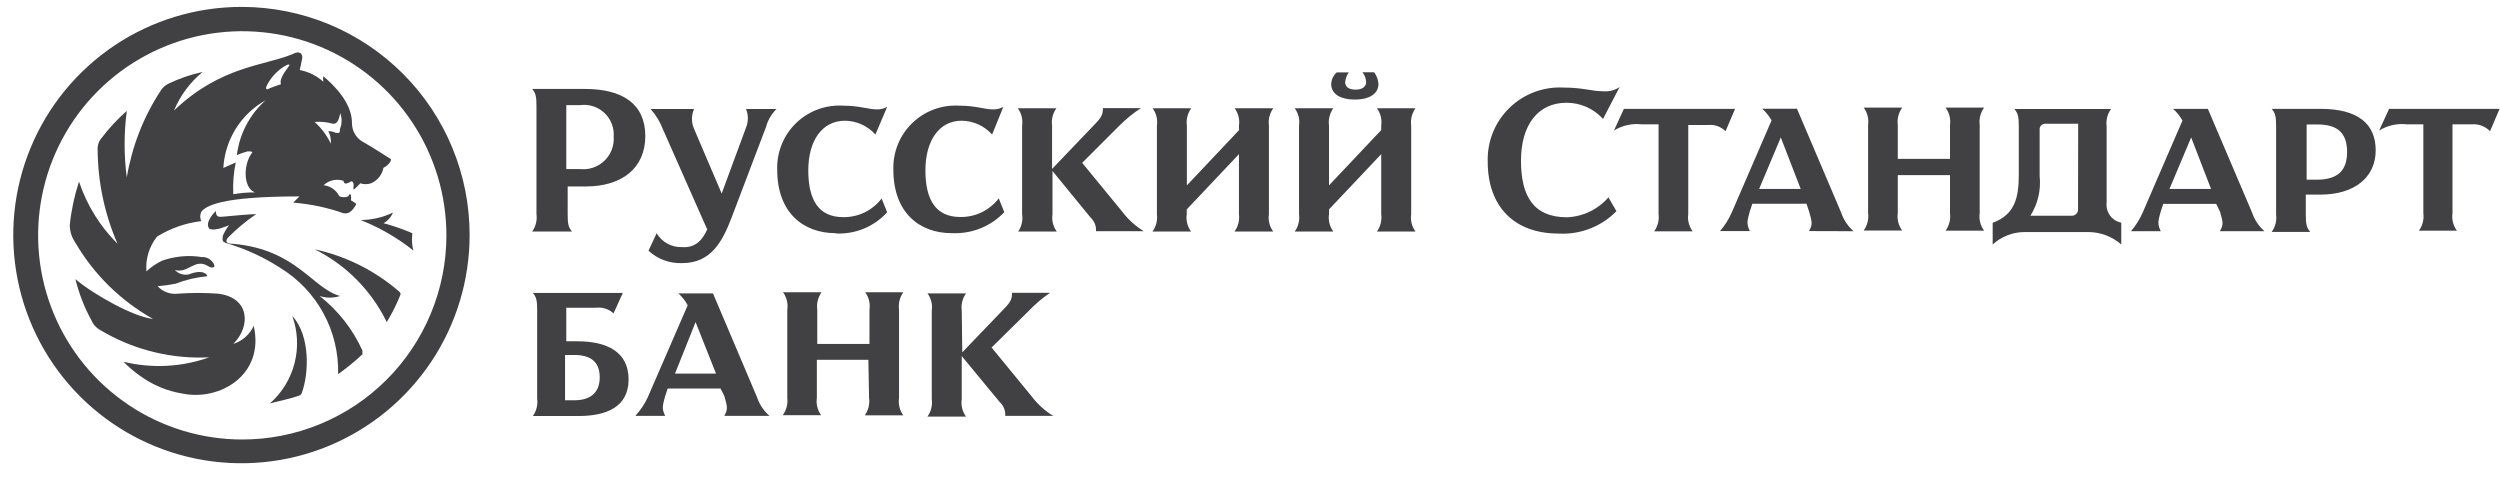
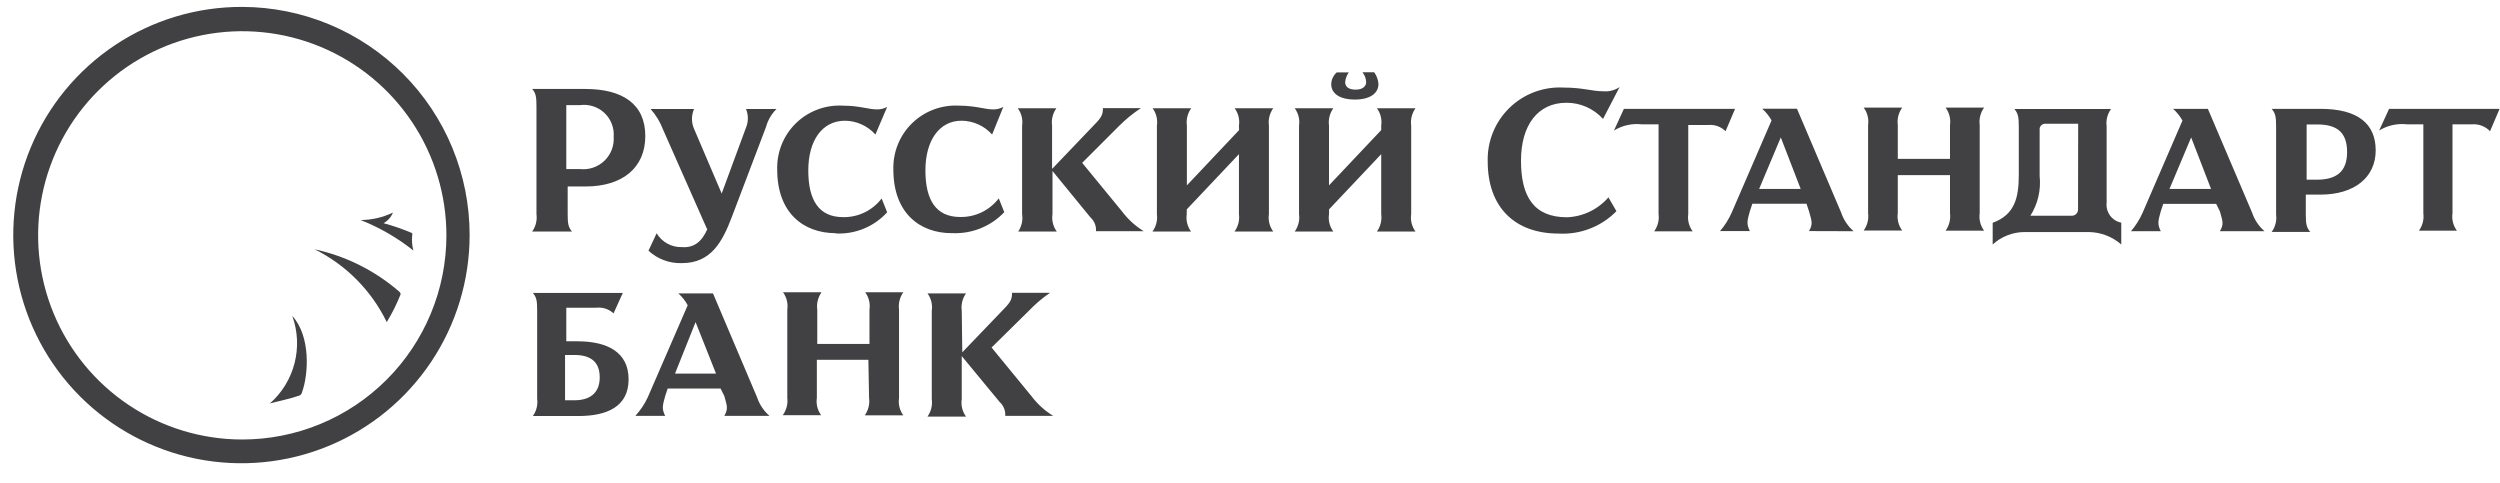
<svg xmlns="http://www.w3.org/2000/svg" width="181" height="35" viewBox="0 0 181 35" fill="none">
  <path d="M42.36 6.44H38.53C38.8 6.75 38.84 7.03 38.84 7.7V15.501C38.901 15.945 38.79 16.395 38.53 16.761H41.41C41.14 16.441 41.1 16.18 41.1 15.501V13.501H42.4C45.06 13.501 46.72 12.15 46.72 9.85C46.72 7.55 45.1 6.44 42.36 6.44ZM42 12.241H41V7.61H42C42.317 7.568 42.64 7.597 42.944 7.695C43.249 7.793 43.528 7.957 43.761 8.177C43.994 8.396 44.175 8.665 44.29 8.963C44.406 9.261 44.454 9.581 44.43 9.9C44.453 10.221 44.404 10.543 44.289 10.843C44.173 11.143 43.993 11.415 43.762 11.638C43.53 11.861 43.252 12.03 42.948 12.135C42.644 12.239 42.32 12.275 42 12.241ZM51.18 16.561L48 9.37C47.794 8.826 47.489 8.324 47.1 7.89H50.25C50.15 8.117 50.098 8.362 50.098 8.61C50.098 8.858 50.15 9.104 50.25 9.33L52.25 14.011L54.01 9.24C54.099 9.026 54.145 8.797 54.145 8.565C54.145 8.334 54.099 8.104 54.01 7.89H56.22C55.856 8.249 55.594 8.697 55.46 9.19L52.98 15.72C52.31 17.48 51.49 19.05 49.38 19.05C48.483 19.083 47.61 18.759 46.95 18.151L47.54 16.89C47.73 17.206 48 17.466 48.324 17.642C48.647 17.818 49.012 17.904 49.38 17.89C50.23 17.96 50.82 17.5 51.22 16.57L51.18 16.561ZM60.5 16.881C58.16 16.881 56.27 15.4 56.27 12.29C56.25 11.665 56.36 11.041 56.594 10.46C56.828 9.879 57.181 9.353 57.63 8.917C58.079 8.48 58.614 8.142 59.202 7.924C59.789 7.706 60.415 7.613 61.04 7.65C62.21 7.65 62.89 7.92 63.47 7.92C63.735 7.93 63.998 7.867 64.23 7.74L63.38 9.74C63.103 9.43 62.764 9.181 62.385 9.009C62.007 8.837 61.596 8.745 61.18 8.74C59.52 8.74 58.52 10.181 58.52 12.341C58.52 14.501 59.29 15.72 61.04 15.72C61.579 15.73 62.112 15.613 62.596 15.379C63.081 15.144 63.504 14.799 63.83 14.37L64.23 15.37C63.76 15.887 63.18 16.292 62.533 16.557C61.886 16.822 61.188 16.939 60.49 16.901L60.5 16.881ZM68.91 16.881C66.57 16.881 64.68 15.4 64.68 12.29C64.66 11.665 64.77 11.041 65.004 10.46C65.238 9.879 65.591 9.353 66.04 8.917C66.489 8.48 67.024 8.142 67.612 7.924C68.199 7.706 68.825 7.613 69.45 7.65C70.62 7.65 71.3 7.92 71.88 7.92C72.145 7.93 72.408 7.867 72.64 7.74L71.83 9.74C71.553 9.43 71.214 9.181 70.835 9.009C70.457 8.837 70.046 8.745 69.63 8.74C68 8.73 67 10.181 67 12.331C67 14.48 67.76 15.71 69.52 15.71C70.059 15.72 70.592 15.603 71.076 15.369C71.561 15.134 71.984 14.789 72.31 14.361L72.71 15.361C72.235 15.862 71.658 16.257 71.019 16.519C70.379 16.781 69.691 16.904 69 16.881H68.91ZM76.2 12.2L79.26 9C79.8 8.46 79.85 8.23 79.85 7.83H82.6C82.022 8.209 81.485 8.648 81 9.14L78.35 11.79L81.23 15.3C81.662 15.876 82.198 16.364 82.81 16.741H79.35C79.364 16.554 79.335 16.368 79.266 16.194C79.196 16.021 79.088 15.866 78.95 15.741L76.2 12.38V15.501C76.133 15.945 76.244 16.398 76.51 16.761H73.72C73.97 16.391 74.07 15.941 74 15.501V9.1C74.068 8.656 73.956 8.203 73.69 7.84H76.48C76.22 8.206 76.109 8.656 76.17 9.1V12.2H76.2ZM89.7 9.1C89.768 8.656 89.656 8.203 89.39 7.84H92.18C91.92 8.206 91.809 8.656 91.87 9.1V15.501C91.803 15.945 91.914 16.398 92.18 16.761H89.38C89.644 16.397 89.758 15.946 89.7 15.501V11.161L85.92 15.161V15.501C85.853 15.945 85.964 16.398 86.23 16.761H83.44C83.704 16.397 83.818 15.946 83.76 15.501V9.1C83.828 8.656 83.716 8.203 83.45 7.84H86.24C85.98 8.206 85.869 8.656 85.93 9.1V13.421L89.71 9.42L89.7 9.1ZM100 9.1C100.067 8.656 99.956 8.203 99.69 7.84H102.48C102.22 8.206 102.109 8.656 102.17 9.1V15.501C102.103 15.945 102.214 16.398 102.48 16.761H99.69C99.95 16.395 100.061 15.945 100 15.501V11.161L96.22 15.161V15.501C96.153 15.945 96.264 16.398 96.53 16.761H93.74C94 16.395 94.111 15.945 94.05 15.501V9.1C94.117 8.656 94.006 8.203 93.74 7.84H96.53C96.27 8.206 96.159 8.656 96.22 9.1V13.421L100 9.42V9.1ZM97.66 5.23C97.506 5.442 97.413 5.69 97.39 5.95C97.39 6.22 97.57 6.49 98.15 6.49C98.73 6.49 98.91 6.18 98.91 5.95C98.902 5.687 98.807 5.434 98.64 5.23H99.49C99.672 5.479 99.779 5.773 99.8 6.08C99.8 6.8 99.12 7.21 98.09 7.21C97.06 7.21 96.38 6.81 96.38 6.09C96.386 5.929 96.424 5.77 96.493 5.624C96.561 5.478 96.659 5.348 96.78 5.24H97.64L97.66 5.23ZM116.06 8.61C115.725 8.24 115.316 7.944 114.86 7.743C114.403 7.541 113.909 7.438 113.41 7.44C111.34 7.44 110.12 9.06 110.12 11.63C110.12 14.2 111.02 15.73 113.45 15.73C114.022 15.708 114.583 15.569 115.099 15.321C115.615 15.073 116.075 14.723 116.45 14.29L117.03 15.29C116.487 15.843 115.833 16.274 115.11 16.553C114.387 16.833 113.613 16.954 112.84 16.91C109.69 16.91 107.71 15.021 107.71 11.691C107.69 10.97 107.819 10.254 108.089 9.586C108.36 8.919 108.766 8.314 109.282 7.812C109.798 7.309 110.412 6.918 111.087 6.665C111.761 6.412 112.481 6.301 113.2 6.34C114.64 6.34 115.2 6.61 116.13 6.61C116.531 6.637 116.929 6.528 117.26 6.3L116.06 8.61Z" fill="#414042" />
  <path d="M118.85 9C118.152 8.924 117.448 9.083 116.85 9.45L117.57 7.88H125.62L124.93 9.5C124.766 9.336 124.569 9.211 124.351 9.133C124.133 9.055 123.9 9.027 123.67 9.05H122.23V15.49C122.166 15.936 122.281 16.389 122.55 16.75H119.76C120.024 16.386 120.138 15.935 120.08 15.49V9H118.85ZM134.2 16.74C133.786 16.378 133.475 15.912 133.3 15.39L130.1 7.87H127.58C127.854 8.112 128.084 8.399 128.26 8.72L125.38 15.38C125.165 15.87 124.879 16.325 124.53 16.73H126.69C126.42 16.19 126.51 15.96 126.69 15.29L126.87 14.75H130.79L130.97 15.29C131.15 15.97 131.29 16.19 130.97 16.73L134.2 16.74ZM127.36 13.68L128.93 9.95L130.37 13.68H127.36ZM141.18 12.68H137.4V15.43C137.336 15.876 137.451 16.329 137.72 16.69H134.93C135.194 16.326 135.308 15.876 135.25 15.43V9.05C135.314 8.604 135.199 8.151 134.93 7.79H137.72C137.456 8.154 137.342 8.605 137.4 9.05V11.5H141.18V9.05C141.244 8.604 141.129 8.151 140.86 7.79H143.65C143.386 8.154 143.272 8.605 143.33 9.05V15.44C143.266 15.886 143.381 16.339 143.65 16.7H140.86C141.124 16.336 141.238 15.886 141.18 15.44V12.68ZM152.52 14.68V9.15C152.462 8.705 152.576 8.254 152.84 7.89H145.84C146.11 8.21 146.16 8.47 146.16 9.15V12.66C146.16 14.28 145.89 15.54 144.27 16.13V17.7C144.908 17.116 145.744 16.794 146.61 16.8H151.24C152.102 16.815 152.93 17.134 153.58 17.7V16.12C153.255 16.057 152.965 15.874 152.769 15.607C152.573 15.34 152.484 15.009 152.52 14.68ZM150.45 15.17C150.45 15.289 150.403 15.404 150.318 15.488C150.234 15.573 150.119 15.62 150 15.62H147C147.542 14.763 147.778 13.748 147.67 12.74V9.41C147.662 9.349 147.668 9.287 147.687 9.229C147.707 9.17 147.74 9.117 147.784 9.074C147.827 9.03 147.88 8.997 147.938 8.977C147.997 8.958 148.059 8.952 148.12 8.96H150.46L150.45 15.17ZM163.95 16.74C163.536 16.378 163.225 15.912 163.05 15.39L159.85 7.88H157.33C157.604 8.122 157.834 8.409 158.01 8.73L155.13 15.39C154.915 15.88 154.629 16.335 154.28 16.74H156.44C156.17 16.2 156.26 15.97 156.44 15.3L156.62 14.76H160.45L160.72 15.3C160.9 15.98 161.04 16.2 160.72 16.74H163.95ZM157.07 13.68L158.64 9.95L160.08 13.68H157.07ZM168.07 7.88H164.47C164.74 8.2 164.79 8.46 164.79 9.14V15.53C164.848 15.976 164.734 16.426 164.47 16.79H167.26C166.99 16.47 166.94 16.21 166.94 15.53V14.09H168C170.47 14.09 172 12.83 172 10.89C172 8.95 170.7 7.88 168 7.88H168.07ZM167.75 13.01H167V9.01H167.77C169.21 9.01 169.93 9.59 169.93 11.01C169.93 12.43 169.16 13.01 167.73 13.01H167.75ZM41.81 24.71H41V22.28H43.16C43.387 22.252 43.618 22.274 43.836 22.345C44.053 22.415 44.253 22.533 44.42 22.69L45.09 21.21H38.58C38.85 21.53 38.89 21.79 38.89 22.47V28.86C38.951 29.304 38.84 29.755 38.58 30.12H41.87C43.94 30.12 45.51 29.45 45.51 27.46C45.51 25.47 43.93 24.71 41.81 24.71ZM41.58 28.98H40.91V25.7H41.58C42.71 25.7 43.42 26.15 43.42 27.32C43.42 28.49 42.67 28.98 41.59 28.98H41.58ZM55.71 30.11C55.296 29.748 54.985 29.282 54.81 28.76L51.62 21.24H49.11C49.385 21.485 49.615 21.776 49.79 22.1L46.9 28.76C46.67 29.253 46.367 29.708 46 30.11H48.16C47.89 29.57 47.98 29.35 48.16 28.67L48.34 28.13H52.17L52.44 28.67C52.62 29.35 52.75 29.57 52.44 30.11H55.71ZM48.87 27.05L50.36 23.32L51.84 27.05H48.87ZM62.87 26.05H59.14V28.8C59.073 29.244 59.184 29.698 59.45 30.06H56.67C56.937 29.698 57.055 29.247 57 28.8V22.42C57.067 21.976 56.956 21.523 56.69 21.16H59.48C59.22 21.525 59.109 21.976 59.17 22.42V24.9H62.95V22.42C63.017 21.976 62.906 21.523 62.64 21.16H65.4C65.14 21.525 65.029 21.976 65.09 22.42V28.81C65.023 29.255 65.134 29.707 65.4 30.07H62.61C62.87 29.705 62.981 29.254 62.92 28.81L62.87 26.05ZM69.62 25.56L72.68 22.37C73.22 21.83 73.27 21.6 73.27 21.2H76.02C75.466 21.579 74.954 22.015 74.49 22.5L71.79 25.16L74.67 28.67C75.102 29.245 75.638 29.734 76.25 30.11H72.78C72.793 29.924 72.765 29.737 72.695 29.564C72.626 29.391 72.518 29.235 72.38 29.11L69.63 25.78V28.9C69.563 29.345 69.674 29.797 69.94 30.16H67.15C67.41 29.795 67.521 29.344 67.46 28.9V22.5C67.527 22.055 67.416 21.602 67.15 21.24H69.94C69.68 21.605 69.569 22.056 69.63 22.5L69.67 25.57L69.62 25.56ZM174.25 9C173.552 8.924 172.848 9.083 172.25 9.45L172.97 7.88H180.97L180.28 9.5C180.116 9.329 179.916 9.195 179.695 9.109C179.474 9.022 179.237 8.985 179 9H177.56V15.44C177.496 15.886 177.611 16.339 177.88 16.7H175.13C175.394 16.336 175.508 15.886 175.45 15.44V9H174.25ZM17.52 0.5C14.251 0.492 11.053 1.454 8.331 3.265C5.609 5.075 3.485 7.652 2.229 10.67C0.972 13.688 0.64 17.011 1.273 20.218C1.905 23.425 3.476 26.373 5.784 28.687C8.093 31.002 11.037 32.579 14.242 33.22C17.448 33.86 20.772 33.535 23.793 32.286C26.814 31.037 29.396 28.92 31.213 26.202C33.03 23.485 34 20.289 34 17.02C34.003 14.853 33.578 12.707 32.752 10.704C31.925 8.701 30.712 6.881 29.181 5.347C27.651 3.813 25.834 2.595 23.833 1.764C21.832 0.932 19.687 0.503 17.52 0.5ZM17.52 31.82C14.597 31.816 11.74 30.945 9.312 29.318C6.884 27.691 4.992 25.38 3.877 22.678C2.762 19.975 2.474 17.003 3.048 14.137C3.622 11.271 5.033 8.639 7.103 6.575C9.173 4.511 11.808 3.107 14.676 2.54C17.544 1.974 20.515 2.27 23.215 3.393C25.914 4.515 28.22 6.413 29.84 8.845C31.461 11.278 32.324 14.137 32.32 17.06C32.317 19.001 31.933 20.922 31.187 22.715C30.442 24.507 29.351 26.135 27.977 27.505C26.603 28.876 24.972 29.962 23.178 30.703C21.383 31.443 19.461 31.823 17.52 31.82Z" fill="#414042" />
  <path d="M21.16 22.87C22.51 24.35 22.33 27.1 21.88 28.36C21.871 28.415 21.851 28.468 21.819 28.514C21.788 28.561 21.748 28.6 21.7 28.63C20.93 28.9 19.99 29.08 19.54 29.21C20.416 28.438 21.038 27.42 21.327 26.289C21.616 25.159 21.558 23.967 21.16 22.87ZM28.9 21.11C27.149 19.592 25.044 18.54 22.78 18.05C25.055 19.18 26.891 21.034 28 23.32C28.39 22.683 28.724 22.014 29 21.32C29 21.24 29 21.2 28.9 21.11ZM29.84 17.06C29.861 17.002 29.861 16.938 29.84 16.88C29.168 16.59 28.477 16.349 27.77 16.16C28.077 15.987 28.317 15.716 28.45 15.39C27.72 15.741 26.92 15.925 26.11 15.93C27.485 16.474 28.773 17.219 29.93 18.14C29.835 17.788 29.804 17.422 29.84 17.06Z" fill="#414042" />
-   <path d="M23.14 21.43C23.621 21.587 24.139 21.587 24.62 21.43C22.62 20.89 21.47 18.061 16.88 17.651C16.7 17.651 16.21 17.651 16.47 17.241C17.103 16.592 17.8 16.009 18.55 15.501C18.23 15.501 16.66 15.63 16.21 15.681C15.76 15.73 15.63 15.681 15.63 15.271C15.63 15.271 14.73 16.131 15.18 16.581C15.357 16.63 15.544 16.63 15.72 16.581C15.9 16.581 16.3 16.401 16.58 16.311C16.397 16.546 16.246 16.805 16.13 17.081C16.13 17.351 16 17.491 16.45 17.62C17.811 18.03 19.107 18.629 20.3 19.401C21.61 20.203 22.686 21.336 23.419 22.686C24.153 24.036 24.519 25.555 24.48 27.09C25.097 26.648 25.685 26.168 26.24 25.651V25.381C25.541 23.833 24.477 22.478 23.14 21.43Z" fill="#414042" />
-   <path d="M28.27 11.5C28 11.32 26.69 10.5 26.38 10.33C26.108 10.202 25.878 9.998 25.718 9.742C25.559 9.487 25.476 9.191 25.48 8.89C25.48 8.04 25.03 6.89 23.41 5.52C23.386 5.652 23.386 5.788 23.41 5.92C22.93 5.484 22.338 5.19 21.7 5.07C21.7 5.07 21.83 4.53 21.88 4.22C21.93 3.91 21.7 3.63 21.2 3.91C19.2 4.76 15.98 4.76 12.6 8C13.05 6.914 13.761 5.956 14.67 5.21C13.813 5.395 12.98 5.68 12.19 6.06C11.948 6.18 11.746 6.367 11.61 6.6C10.377 8.493 9.55 10.621 9.18 12.85C8.969 11.251 8.969 9.63 9.18 8.03C8.517 8.612 7.914 9.258 7.38 9.96C7.169 10.192 7.057 10.497 7.07 10.81C7.079 13.165 7.569 15.492 8.51 17.65C7.243 16.387 6.287 14.847 5.72 13.15C5.385 14.173 5.16 15.229 5.05 16.3C5.056 16.75 5.195 17.189 5.45 17.56C6.799 19.873 8.743 21.782 11.08 23.09C9.73 22.96 6.85 21.38 5.46 20.21C5.718 21.257 6.111 22.265 6.63 23.21C6.81 23.62 7.03 23.79 7.63 24.11C9.922 25.39 12.528 26 15.15 25.87C13.155 26.581 10.997 26.692 8.94 26.19C9.299 26.558 9.691 26.892 10.11 27.19C11.033 27.872 12.107 28.321 13.24 28.5C15.9 29.04 19.18 27.15 18.37 23.59C18.228 23.899 18.023 24.175 17.768 24.401C17.513 24.627 17.214 24.797 16.89 24.9C18.2 23.59 18.06 21.52 15.77 21.26C14.811 21.192 13.849 21.192 12.89 21.26C12.618 21.295 12.342 21.264 12.084 21.17C11.827 21.076 11.596 20.922 11.41 20.72C11.847 20.687 12.281 20.627 12.71 20.54C13.448 20.255 14.222 20.073 15.01 20C15.01 19.87 14.69 19.46 13.66 19.87C13.48 19.904 13.294 19.893 13.119 19.837C12.944 19.781 12.787 19.683 12.66 19.55C13.66 19.82 14.1 18.65 15.09 19.28C15.27 19.41 15.63 19.41 15.5 19.15C15.422 18.98 15.294 18.837 15.133 18.741C14.973 18.645 14.787 18.599 14.6 18.61C13.632 18.457 12.642 18.55 11.72 18.88C11.31 19.079 10.932 19.339 10.6 19.65C10.528 18.743 10.803 17.842 11.37 17.13C12.342 16.527 13.434 16.145 14.57 16.01C14.522 15.905 14.497 15.791 14.497 15.675C14.497 15.56 14.522 15.445 14.57 15.34C14.89 14.93 15.88 14.22 21.68 14.22L21.23 14.67C22.472 14.767 23.695 15.025 24.87 15.44C25 15.44 25.32 15.57 25.73 14.9C25.86 14.72 25.73 14.72 25.41 14.5C25.427 14.394 25.427 14.286 25.41 14.18C25.41 14 25.28 14.05 25.23 14.18C25.18 14.31 24.65 14.31 24.55 14.18C24.442 13.969 24.283 13.788 24.087 13.654C23.892 13.519 23.666 13.436 23.43 13.41C23.618 13.231 23.852 13.107 24.105 13.05C24.359 12.994 24.623 13.008 24.87 13.09C24.87 13.09 24.87 13.36 25.14 13.27C25.41 13.18 25.46 13 25.59 13.27C25.612 13.376 25.612 13.485 25.59 13.59C25.59 13.72 25.59 13.77 25.77 13.59L26.09 13.27C26.34 13.355 26.61 13.355 26.86 13.27C27.091 13.173 27.294 13.02 27.452 12.824C27.609 12.629 27.715 12.397 27.76 12.15C28.14 11.97 28.41 11.57 28.27 11.5ZM17.15 11.23C17.399 11.12 17.656 11.03 17.92 10.96C18.19 10.96 18.37 10.96 18.19 11.14C17.61 11.99 17.61 13.61 18.46 13.93C17.934 13.927 17.408 13.971 16.89 14.06C16.849 13.289 16.909 12.516 17.07 11.76L16.17 12.16C16.226 11.152 16.536 10.174 17.071 9.318C17.606 8.461 18.349 7.753 19.23 7.26C18.083 8.283 17.344 9.686 17.15 11.21V11.23ZM20.88 4.84C20.7 5.11 20.2 5.69 20.34 6.1C20.048 6.188 19.761 6.291 19.48 6.41C19.3 6.55 19.21 6.41 19.3 6.23C19.588 5.634 20.043 5.134 20.61 4.79C21 4.55 21 4.73 20.89 4.82L20.88 4.84ZM24.61 9.34C24.61 9.61 24.61 9.66 24.29 9.61C24.168 9.549 24.036 9.512 23.9 9.5H23.77C23.917 9.776 23.98 10.089 23.95 10.4C23.667 9.805 23.27 9.271 22.78 8.83C23.221 8.79 23.665 8.834 24.09 8.96C24.27 8.96 24.5 8.96 24.63 8.19C24.769 8.555 24.765 8.958 24.62 9.32L24.61 9.34Z" fill="#414042" />
</svg>